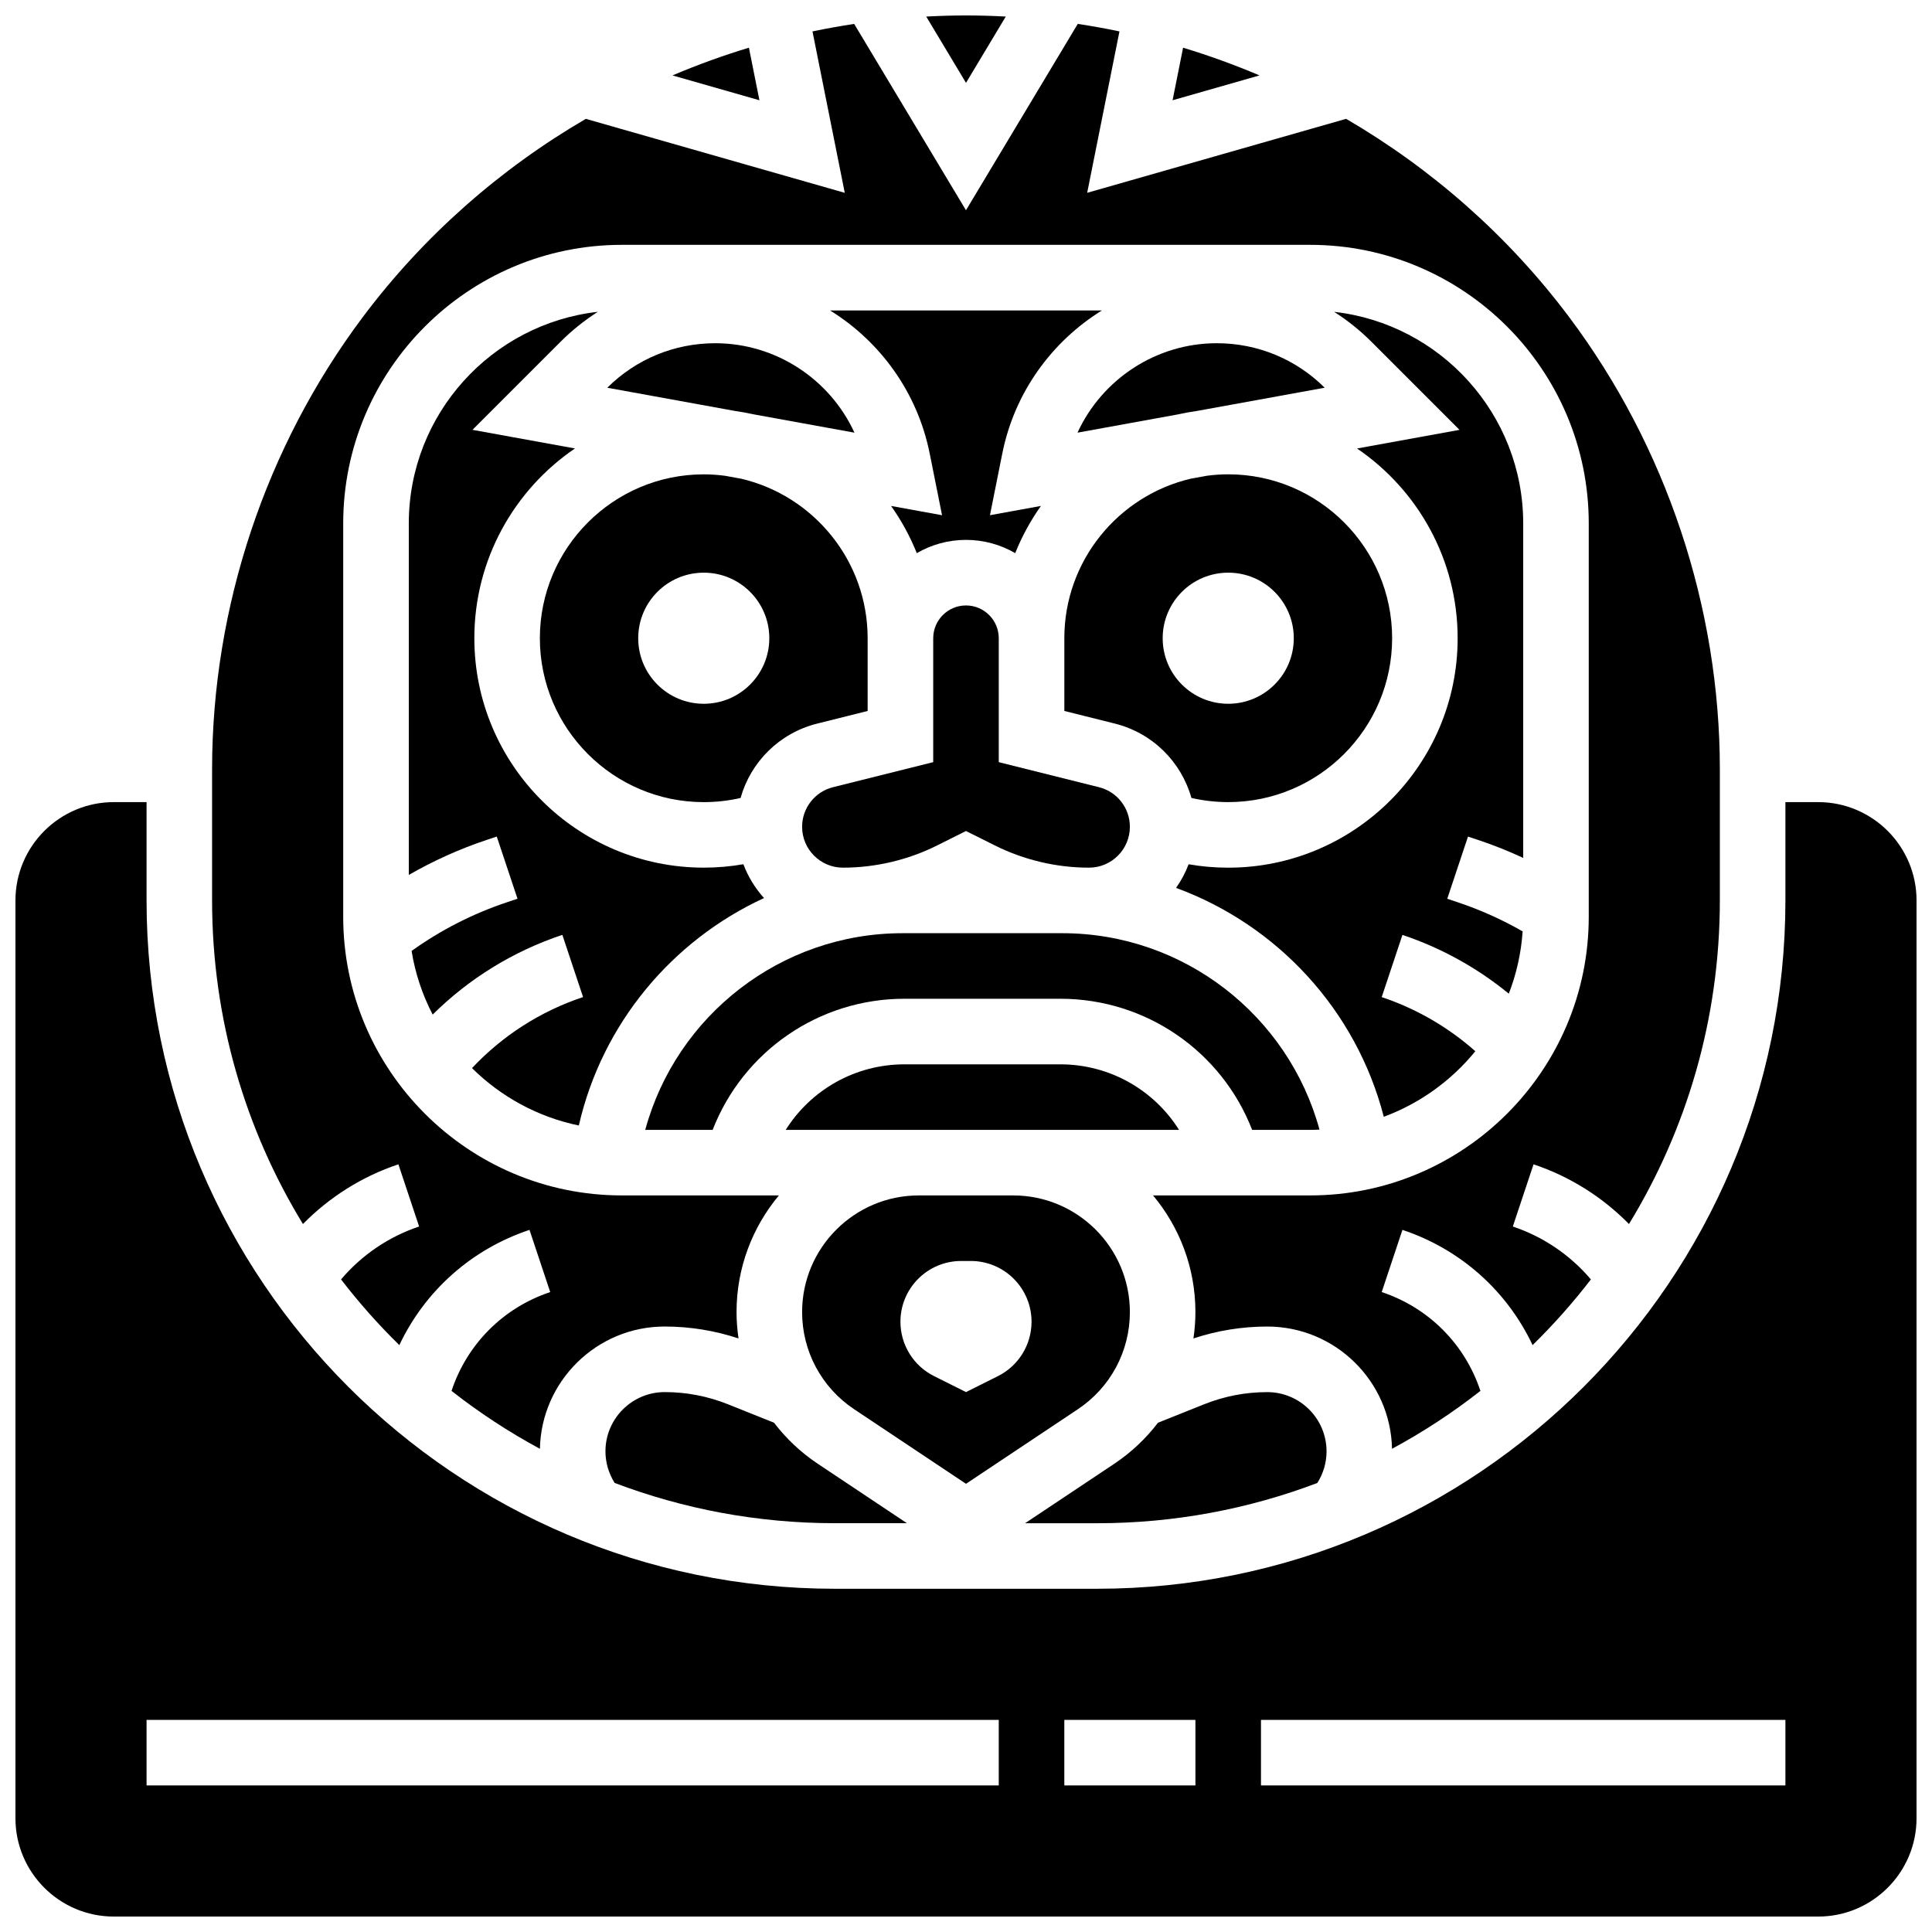
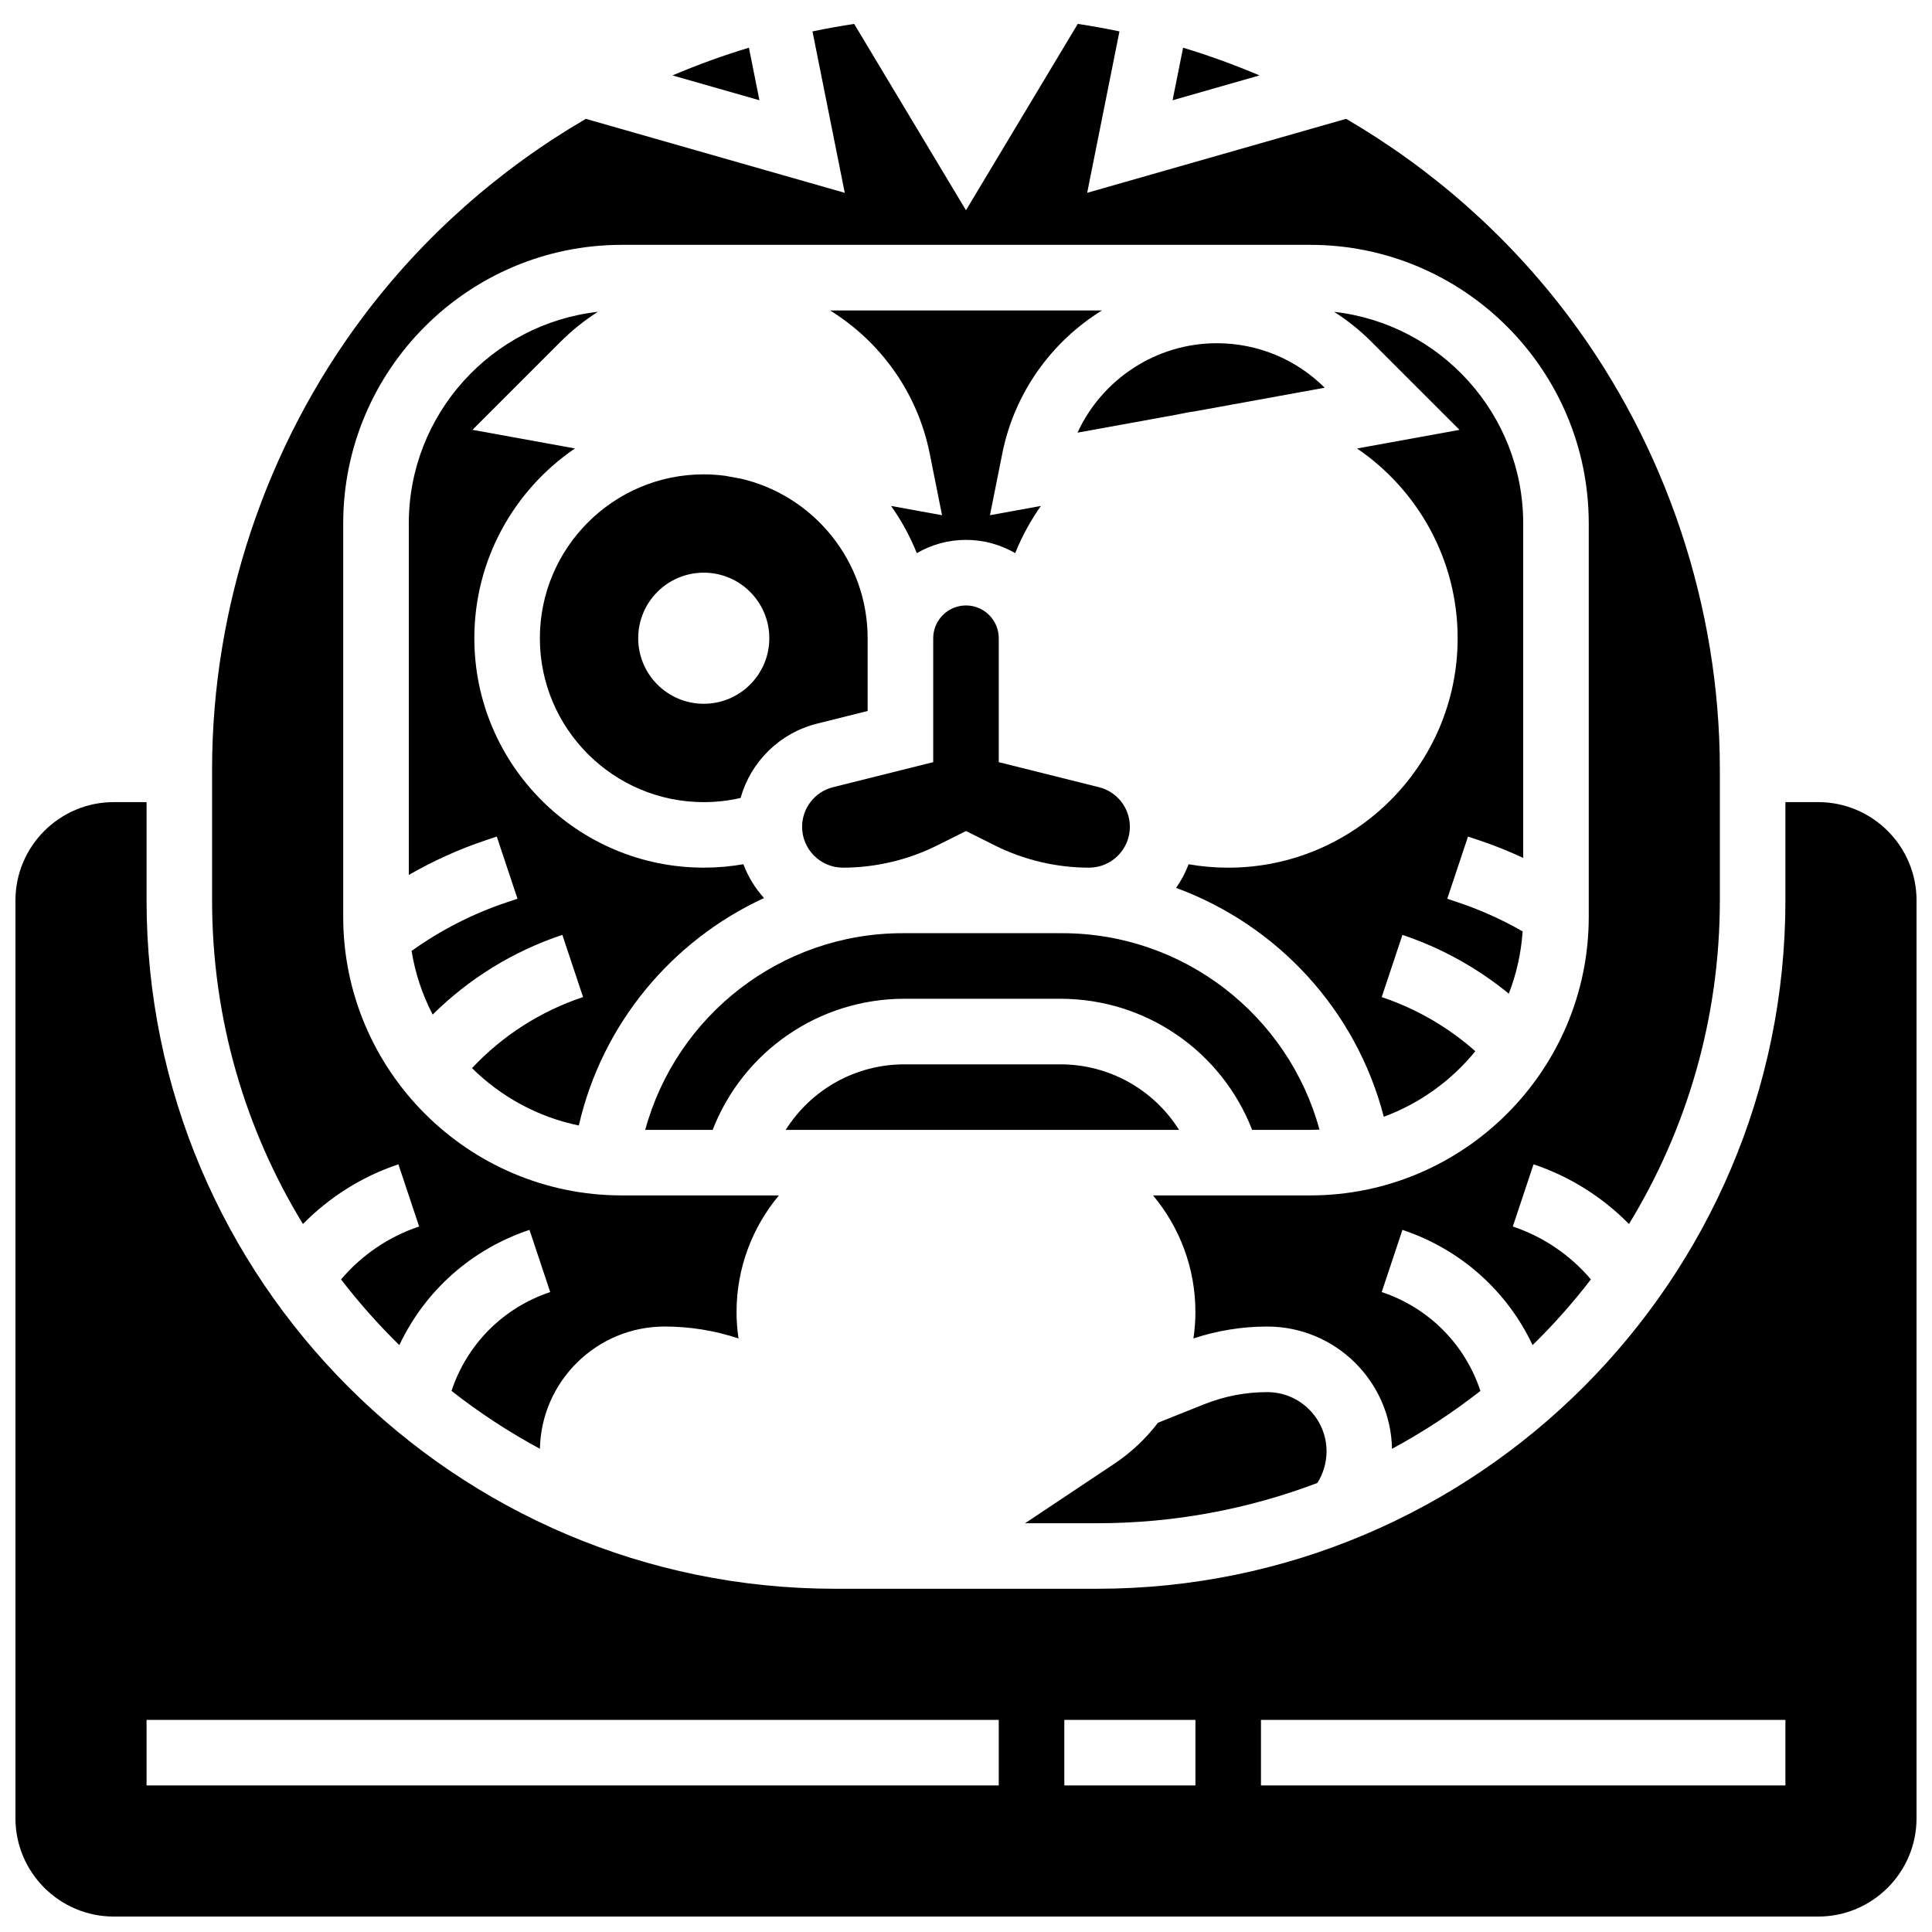
<svg xmlns="http://www.w3.org/2000/svg" width="800px" height="800px" version="1.1" viewBox="144 144 512 512">
  <defs>
    <clipPath id="b">
      <path d="m389 148.09h22v17.906h-22z" />
    </clipPath>
    <clipPath id="a">
      <path d="m148.09 356h503.81v295.9h-503.81z" />
    </clipPath>
  </defs>
  <path d="m400 304.45c-4.789 0-8.688 3.898-8.688 8.688v32.84l-26.547 6.637c-4.828 1.207-8.199 5.527-8.199 10.5 0 5.969 4.856 10.824 10.824 10.824 8.625 0 17.262-2.039 24.977-5.894l7.633-3.816 7.633 3.816c7.715 3.856 16.352 5.894 24.973 5.894 5.969 0 10.824-4.856 10.824-10.824 0-4.977-3.371-9.297-8.199-10.5l-26.547-6.637v-32.84c0-4.793-3.894-8.688-8.684-8.688z" />
-   <path d="m463.85 270.08-4.277 0.777c-19.184 4.5-33.512 21.738-33.512 42.277v19.277l13.387 3.348c10.012 2.504 17.602 10.148 20.289 19.703 3.18 0.73 6.445 1.105 9.758 1.105 23.949 0 43.434-19.484 43.434-43.434s-19.484-43.434-43.434-43.434c-1.914 0-3.797 0.137-5.644 0.379zm23.016 43.055c0 9.594-7.777 17.371-17.371 17.371s-17.371-7.777-17.371-17.371 7.777-17.371 17.371-17.371c9.594-0.004 17.371 7.773 17.371 17.371z" />
  <path d="m390.38 264.18 3.273 16.359-13.508-2.457c2.734 3.863 5.031 8.055 6.816 12.508 3.836-2.231 8.289-3.516 13.039-3.516s9.199 1.285 13.039 3.512c1.785-4.453 4.082-8.645 6.816-12.508l-13.508 2.457 3.273-16.359c3.231-16.16 13.102-29.668 26.402-37.906h-72.047c13.305 8.242 23.172 21.746 26.402 37.91z" />
  <path d="m429.55 258.66 26.582-4.832c1.637-0.371 3.297-0.672 4.984-0.906l33.941-6.172c-7.656-7.606-17.809-11.793-28.602-11.793-16.09 0-30.41 9.555-36.906 23.703z" />
  <path d="m249.58 452.56 5.492 16.48c-8.055 2.684-15.23 7.578-20.691 14.02 4.742 6.16 9.906 11.98 15.449 17.41 6.766-14.34 19.07-25.398 34.492-30.539l5.492 16.48c-12.488 4.16-22.066 13.836-26.156 26.195 7.336 5.746 15.172 10.887 23.426 15.344 0.367-17.93 15.055-32.406 33.066-32.406 6.691 0 13.254 1.07 19.566 3.156-0.332-2.293-0.523-4.625-0.523-6.984 0-11.754 4.227-22.539 11.23-30.922l-41.633 0.004c-40.711 0-73.836-33.121-73.836-73.836v-104.24c0-40.711 33.121-73.836 73.836-73.836h182.41c40.711 0 73.836 33.121 73.836 73.836v104.24c0 40.711-33.121 73.836-73.836 73.836h-41.633c7.004 8.383 11.23 19.168 11.23 30.922 0 2.359-0.191 4.688-0.523 6.984 6.312-2.086 12.875-3.156 19.566-3.156 18.012 0 32.699 14.477 33.059 32.402 8.254-4.457 16.09-9.594 23.426-15.344-4.09-12.359-13.672-22.031-26.156-26.195l5.492-16.48c15.422 5.141 27.727 16.199 34.492 30.539 5.547-5.434 10.711-11.25 15.449-17.41-5.457-6.441-12.633-11.336-20.691-14.02l5.492-16.48c9.586 3.195 18.262 8.668 25.293 15.82 15.273-25.008 24.082-54.371 24.082-85.758v-34.746c0-42.945-14.191-85.516-39.957-119.87-16.109-21.48-36.32-39.23-59.082-52.512l-68.625 19.605 8.555-42.773c-3.656-0.77-7.34-1.43-11.047-1.992l-29.629 49.387-29.629-49.383c-3.703 0.562-7.391 1.223-11.047 1.992l8.555 42.773-68.625-19.605c-22.762 13.277-42.977 31.027-59.086 52.508-25.766 34.355-39.957 76.93-39.957 119.87v34.746c0 31.387 8.809 60.75 24.078 85.758 7.031-7.152 15.707-12.625 25.293-15.82z" />
  <path d="m269.09 427.06c7.633 7.559 17.398 12.961 28.305 15.207 6.199-27.047 24.75-49.062 49.082-60.273-2.348-2.598-4.215-5.633-5.473-8.965-3.449 0.602-6.953 0.906-10.492 0.906-33.527 0-60.805-27.277-60.805-60.805 0-20.883 10.582-39.336 26.664-50.285l-27.156-4.938 23.352-23.352c3.031-3.031 6.344-5.668 9.871-7.922-28.148 3.172-50.102 27.113-50.102 56.098v93.137c6.512-3.746 13.379-6.856 20.562-9.254l2.75-0.918 5.496 16.48-2.75 0.918c-9.078 3.027-17.574 7.367-25.32 12.914 0.969 5.992 2.887 11.664 5.59 16.867 9.641-9.559 21.332-16.777 34.363-21.125l5.492 16.48c-11.305 3.773-21.355 10.227-29.43 18.828z" />
  <g clip-path="url(#b)">
-     <path d="m410.54 148.39c-3.504-0.188-7.016-0.297-10.539-0.297s-7.035 0.109-10.539 0.297l10.539 17.566z" />
-   </g>
+     </g>
  <path d="m457.53 156.64-2.785 13.93 23.043-6.586c-6.613-2.801-13.371-5.258-20.258-7.344z" />
  <path d="m342.47 156.64c-6.887 2.082-13.645 4.543-20.258 7.344l23.043 6.586z" />
-   <path d="m333.54 234.96c-10.797 0-20.949 4.188-28.605 11.793l33.941 6.172c1.684 0.234 3.348 0.539 4.984 0.906l26.578 4.832c-6.492-14.148-20.809-23.703-36.898-23.703z" />
  <path d="m535.79 366.62c4.047 1.348 8.008 2.938 11.875 4.734v-88.617c0-28.98-21.953-52.922-50.102-56.094 3.527 2.254 6.84 4.891 9.871 7.922l23.352 23.352-27.156 4.938c16.078 10.949 26.66 29.402 26.66 50.285 0 33.527-27.277 60.805-60.805 60.805-3.539 0-7.047-0.305-10.492-0.906-0.844 2.238-1.965 4.34-3.324 6.266 26.789 9.816 47.734 32.32 55.047 60.652 9.57-3.539 17.926-9.598 24.258-17.371-7.199-6.383-15.66-11.289-24.809-14.34l5.492-16.48c10.27 3.422 19.836 8.73 28.188 15.57 2.012-5.18 3.273-10.727 3.668-16.508-5.469-3.133-11.238-5.727-17.223-7.723l-2.754-0.918 5.496-16.48z" />
-   <path d="m429.66 517.45c8.621-5.75 13.77-15.367 13.77-25.727 0-17.051-13.871-30.922-30.922-30.922h-25.023c-17.047 0-30.918 13.871-30.918 30.918 0 10.363 5.148 19.98 13.77 25.727l29.664 19.777zm-47.035-23.172c0-8.895 7.211-16.105 16.105-16.105h2.535c8.895 0 16.105 7.211 16.105 16.105 0 6.102-3.445 11.676-8.902 14.406l-8.469 4.234-8.469-4.234c-5.461-2.731-8.906-8.305-8.906-14.406z" />
  <path d="m493.11 537c1.574-2.496 2.438-5.398 2.438-8.371 0-8.656-7.043-15.703-15.703-15.703-5.762 0-11.398 1.086-16.746 3.227l-12.223 4.887c-3.191 4.176-7.074 7.867-11.578 10.871l-23.645 15.762h19.086c20.543 0 40.215-3.785 58.371-10.672z" />
-   <path d="m336.9 516.14c-5.352-2.137-10.984-3.223-16.746-3.223-8.656 0-15.703 7.043-15.703 15.703 0 2.973 0.863 5.875 2.438 8.371 18.152 6.887 37.824 10.672 58.367 10.672h19.086l-23.641-15.762c-4.508-3.004-8.387-6.695-11.582-10.871z" />
  <g clip-path="url(#a)">
    <path d="m625.84 356.57h-8.688v26.059c0 100.58-81.828 182.41-182.41 182.41h-69.492c-100.58 0-182.41-81.828-182.41-182.41v-26.059h-8.688c-14.371 0-26.059 11.691-26.059 26.059v243.22c0 14.371 11.691 26.059 26.059 26.059h451.69c14.371 0 26.059-11.691 26.059-26.059l0.004-243.22c0-14.367-11.688-26.059-26.059-26.059zm-217.16 260.59h-225.84v-17.371h225.84zm52.121 0h-34.746v-17.371h34.746zm156.35 0h-138.98v-17.371h138.98z" />
  </g>
  <path d="m287.07 313.14c0 23.949 19.484 43.434 43.434 43.434 3.312 0 6.574-0.375 9.758-1.105 2.688-9.551 10.277-17.199 20.289-19.703l13.383-3.352v-19.273c0-20.535-14.332-37.777-33.512-42.277l-4.277-0.777c-1.848-0.242-3.727-0.379-5.641-0.379-23.949 0-43.434 19.484-43.434 43.434zm43.434-17.375c9.594 0 17.371 7.777 17.371 17.371s-7.777 17.371-17.371 17.371-17.371-7.777-17.371-17.371 7.777-17.371 17.371-17.371z" />
  <path d="m412.51 443.43h43.949c-6.66-10.598-18.402-17.371-31.473-17.371h-41.293c-13.07 0-24.809 6.773-31.473 17.371z" />
  <path d="m383.7 408.68h41.293c22.75 0 42.773 13.984 50.836 34.746h15.383c0.828 0 1.648-0.027 2.465-0.062-8.258-30.277-35.988-52.055-68.156-52.055h-42.352c-32.191 0-59.938 21.809-68.172 52.117h17.863c8.066-20.758 28.09-34.746 50.84-34.746z" />
</svg>